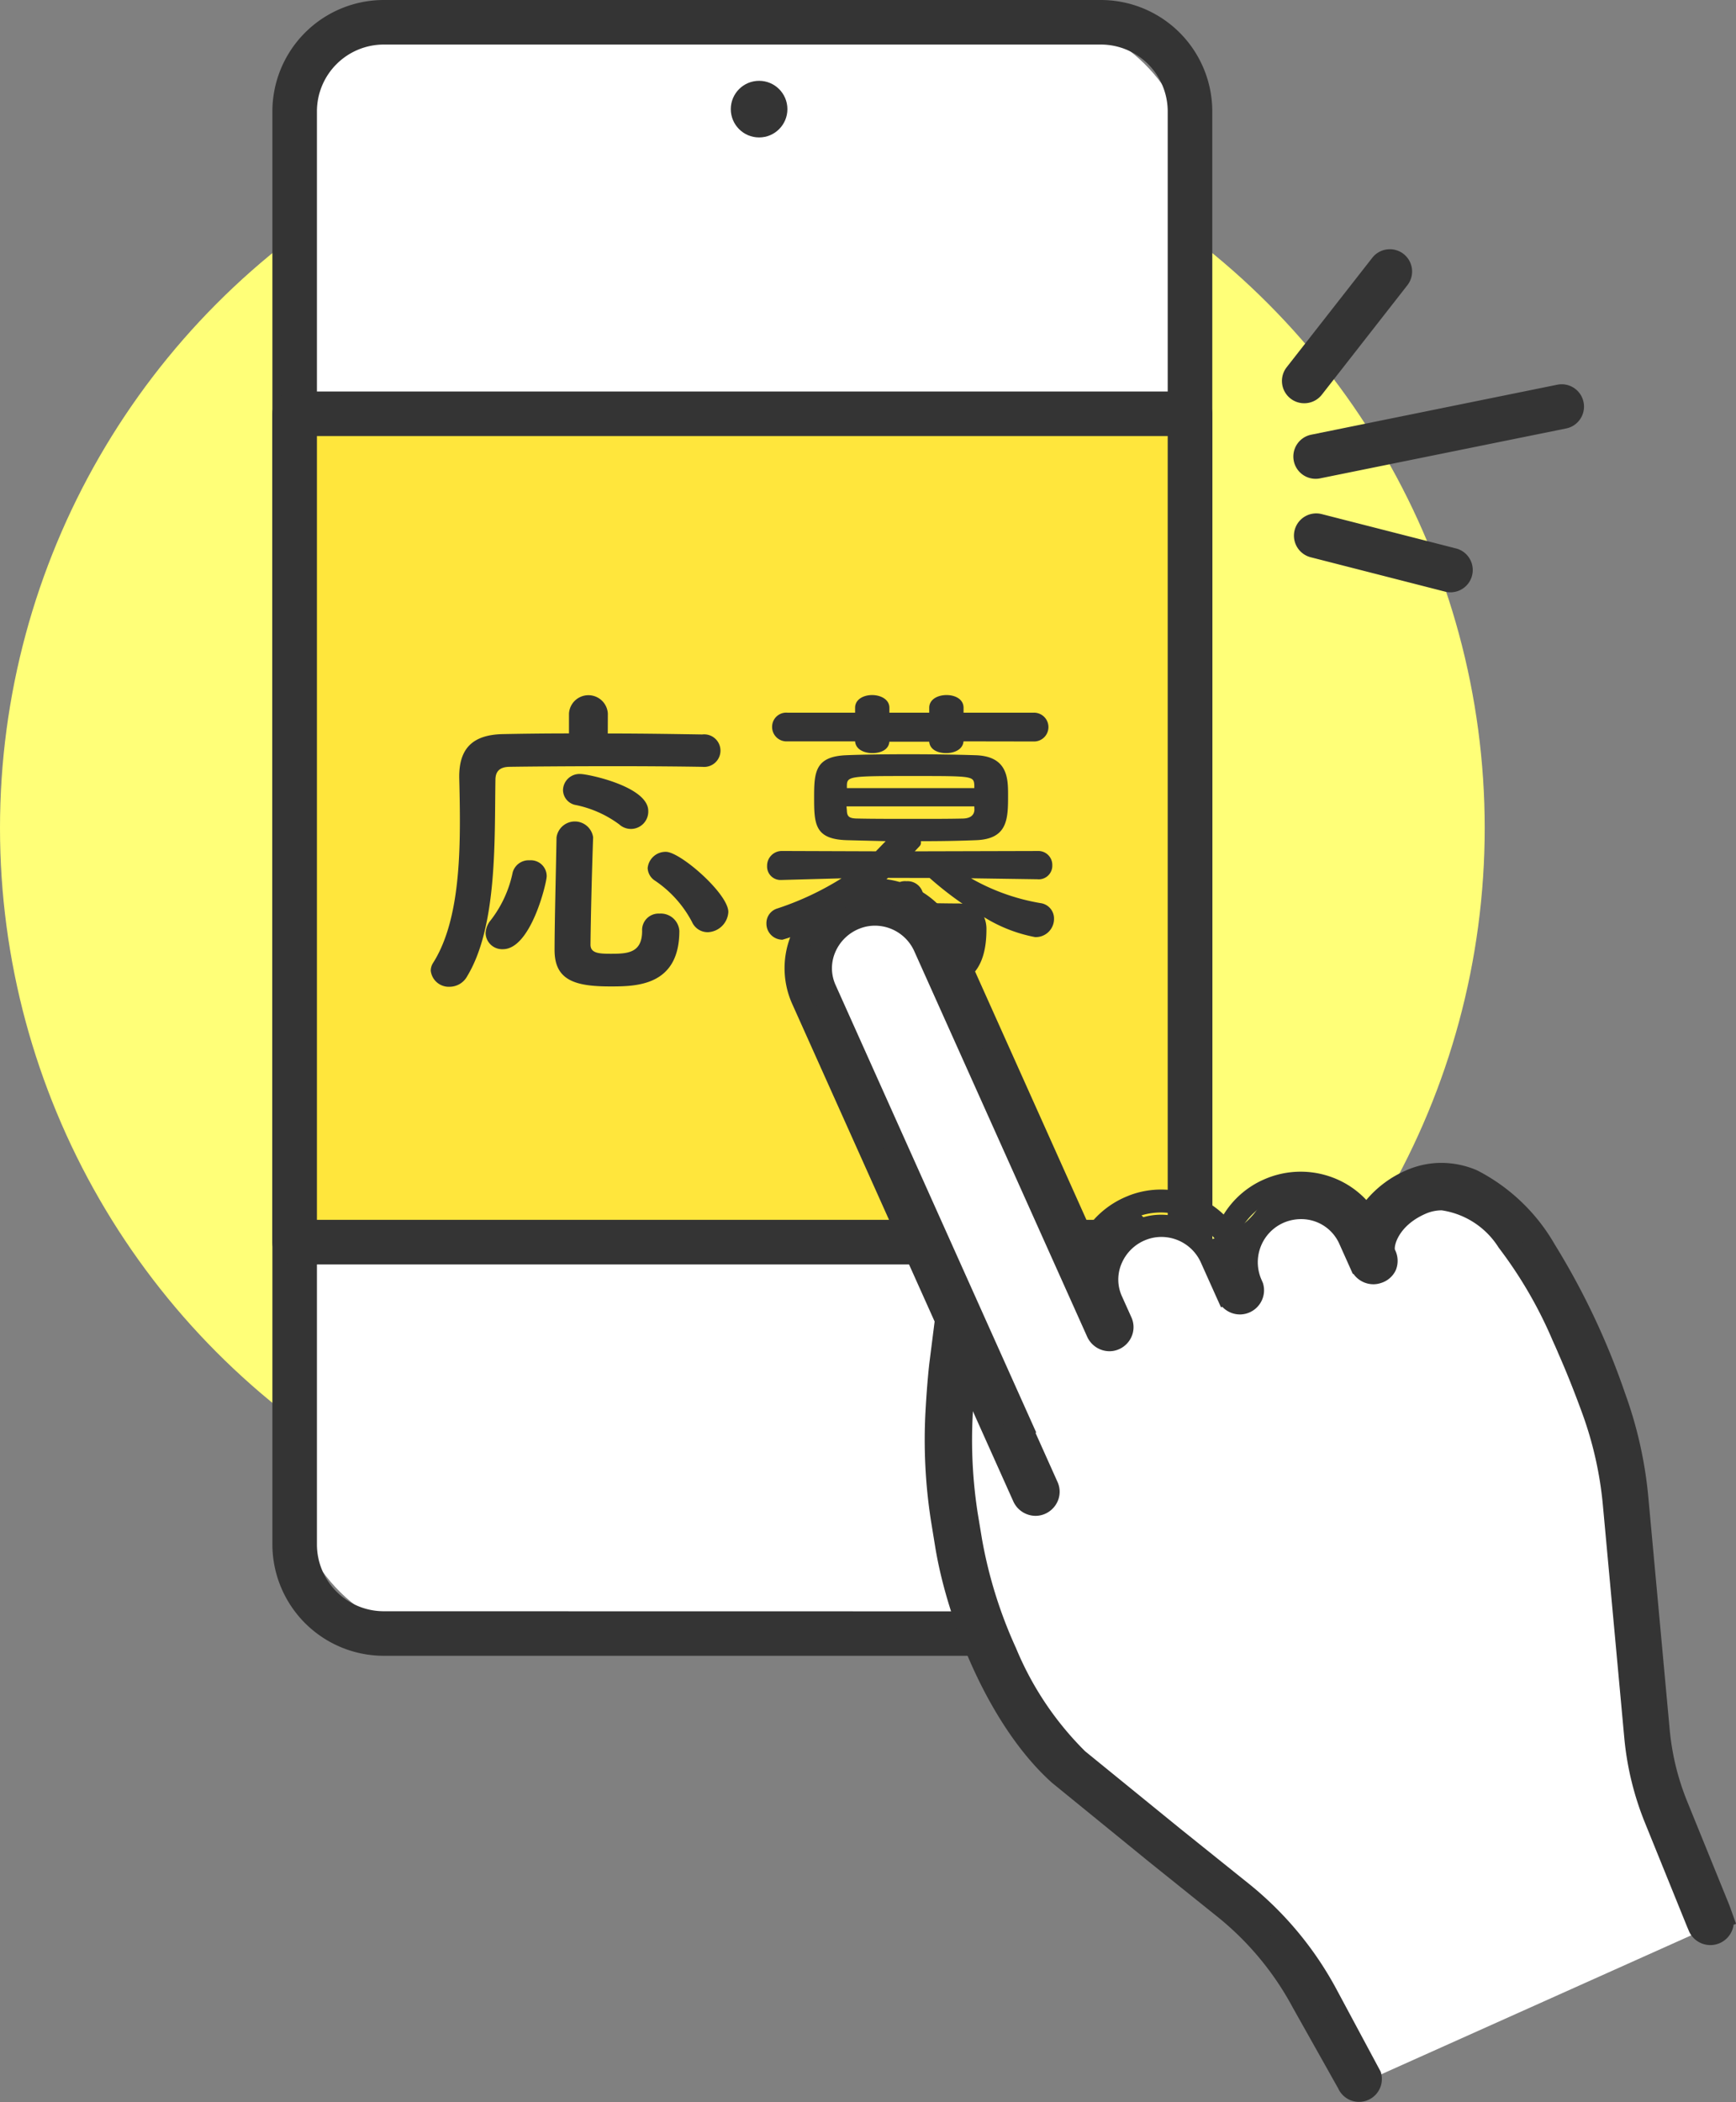
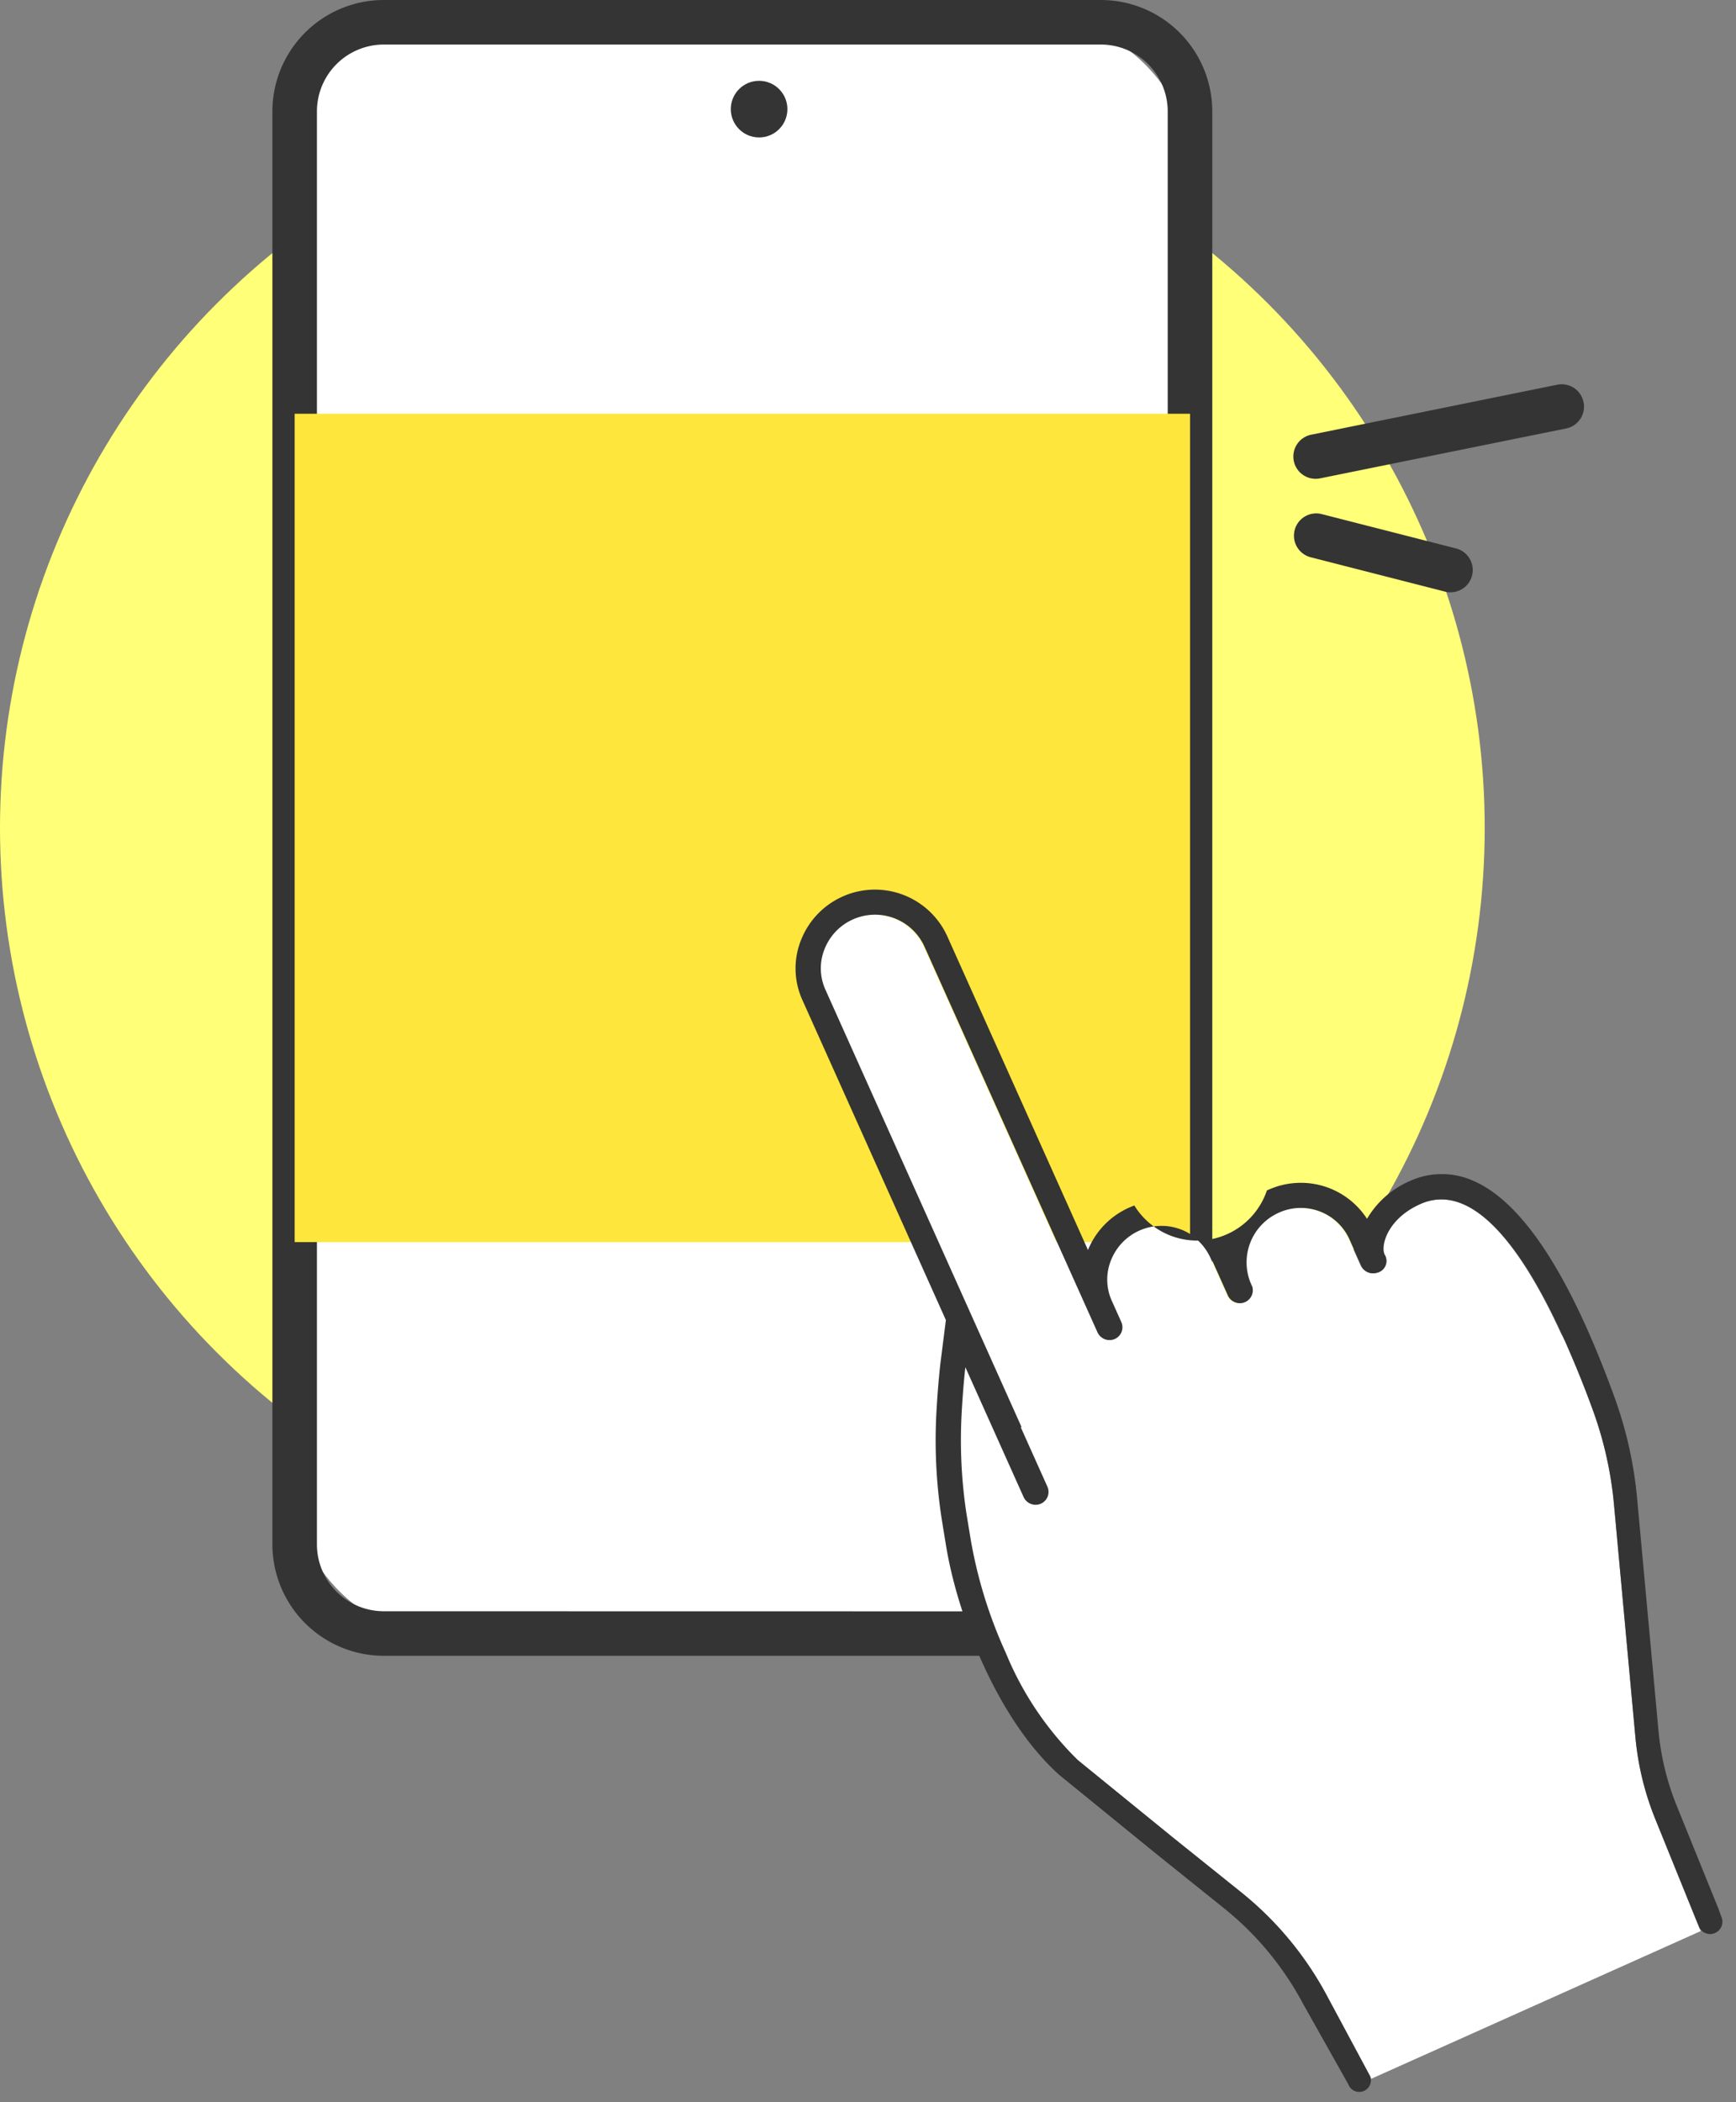
<svg xmlns="http://www.w3.org/2000/svg" id="グループ_472" data-name="グループ 472" width="74.65" height="90.367" viewBox="0 0 74.65 90.367">
  <rect x="0" y="0" width="74.65" height="90.367" fill="#808080" stroke="none" />
  <circle id="楕円形_24" data-name="楕円形 24" cx="31.922" cy="31.922" r="31.922" transform="translate(0 3.669)" fill="#ffff78" />
  <rect id="長方形_99" data-name="長方形 99" width="38.502" height="69.266" rx="6" transform="translate(12.671 0.958)" fill="#fff" />
  <path id="長方形_99_-_アウトライン" data-name="長方形 99 - アウトライン" d="M3.288-1.5H34.129a4.794,4.794,0,0,1,4.788,4.788v61.6a4.794,4.794,0,0,1-4.788,4.788H3.288A4.794,4.794,0,0,1-1.5,64.893V3.288A4.794,4.794,0,0,1,3.288-1.5ZM34.129,67.766A2.876,2.876,0,0,0,37,64.893V3.288A2.876,2.876,0,0,0,34.129.415H3.288A2.876,2.876,0,0,0,.415,3.288v61.6a2.876,2.876,0,0,0,2.873,2.873Z" transform="translate(13.213 1.5)" fill="#343434" />
  <circle id="楕円形_27" data-name="楕円形 27" cx="1.217" cy="1.217" r="1.217" transform="translate(31.425 3.474)" fill="#343434" />
  <rect id="長方形_100" data-name="長方形 100" width="38.502" height="35.608" transform="translate(12.671 17.786)" fill="#ffe63c" />
-   <path id="長方形_100_-_アウトライン" data-name="長方形 100 - アウトライン" d="M-.542-1.5h38.5a.958.958,0,0,1,.958.958V35.066a.958.958,0,0,1-.958.958H-.542a.958.958,0,0,1-.958-.958V-.542A.958.958,0,0,1-.542-1.5ZM37,.415H.415V34.108H37Z" transform="translate(13.213 18.329)" fill="#343434" />
  <g id="グループ_116" data-name="グループ 116" transform="translate(18.521 29.873)">
-     <path id="パス_233" data-name="パス 233" d="M2136.624,2147.708c1.643,0,3.232.029,4.06.042a.7.7,0,1,1,.014,1.391h-.027c-.759-.014-2.22-.028-3.723-.028-1.84,0-3.75.014-4.579.028-.421.014-.576.225-.576.561-.042,2.571.085,6.28-1.208,8.429a.866.866,0,0,1-.758.464.779.779,0,0,1-.815-.688.619.619,0,0,1,.1-.337c1-1.573,1.152-3.99,1.152-6.1,0-.661-.014-1.307-.028-1.868v-.042c0-1.208.576-1.8,1.882-1.826.7-.014,1.728-.029,2.838-.029v-.856a.837.837,0,0,1,1.671,0Zm-5.254,8.584a.933.933,0,0,1,.224-.562,4.988,4.988,0,0,0,.941-2.051.712.712,0,0,1,.73-.52.681.681,0,0,1,.732.688c0,.267-.675,3.133-1.883,3.133A.712.712,0,0,1,2131.37,2156.292Zm5.366,2.289c-1.5,0-2.4-.253-2.4-1.559,0-1.18.056-3.245.084-4.846a.795.795,0,0,1,1.573-.014v.028c-.056,1.6-.1,3.428-.112,4.594,0,.365.351.393.872.393.716,0,1.348-.028,1.348-.983a.706.706,0,0,1,.744-.744.8.8,0,0,1,.857.744C2139.7,2158.567,2137.845,2158.581,2136.736,2158.581Zm.379-6.967a4.733,4.733,0,0,0-1.854-.829.663.663,0,0,1-.562-.647.708.708,0,0,1,.758-.688c.309,0,2.908.535,2.908,1.588a.746.746,0,0,1-1.25.576Zm3.793,4.635a.736.736,0,0,1-.66-.436,4.874,4.874,0,0,0-1.6-1.783.677.677,0,0,1-.309-.535.773.773,0,0,1,.786-.7c.618,0,2.683,1.8,2.683,2.585A.919.919,0,0,1,2140.908,2156.25Z" transform="translate(-2129.01 -2146.051)" fill="#343434" />
-     <path id="パス_234" data-name="パス 234" d="M2163.286,2153.966l-2.865-.042a9.025,9.025,0,0,0,2.992,1.068.667.667,0,0,1,.577.674.783.783,0,0,1-.815.786,6.419,6.419,0,0,1-2.191-.856,1.288,1.288,0,0,1,.1.533c0,1.615-.674,2.444-2.066,2.444-1.18,0-1.587-.28-1.587-.745a.608.608,0,0,1,.632-.618.952.952,0,0,1,.267.042,1.9,1.9,0,0,0,.562.1c.436,0,.76-.337.76-1.026,0-.154-.141-.225-.352-.225H2158c-1.025,2.289-3.948,2.656-4.186,2.656a.681.681,0,0,1-.73-.675.722.722,0,0,1,.674-.716,4.043,4.043,0,0,0,2.669-1.264c-.505,0-1,.014-1.391.028h-.028a.532.532,0,0,1-.576-.506,8.754,8.754,0,0,1-2.121.941.691.691,0,0,1-.688-.7.658.658,0,0,1,.478-.646,12.594,12.594,0,0,0,2.753-1.293l-2.556.07h-.028a.578.578,0,0,1-.618-.6.634.634,0,0,1,.646-.646l4.031.014.422-.436-1.672-.042c-1.377-.042-1.405-.688-1.405-1.84,0-1.082.042-1.756,1.377-1.812.646-.028,1.644-.042,2.683-.042s2.093.015,2.88.042c1.377.042,1.4.983,1.4,1.7,0,1.026,0,1.911-1.4,1.953-.716.029-1.517.042-2.346.042v.056a.212.212,0,0,1-.056.155l-.211.225,5.282-.014a.6.6,0,0,1,.633.618.586.586,0,0,1-.619.6Zm-3.188-5.928c-.029.351-.393.505-.745.505s-.7-.14-.73-.491h-1.713c-.028.352-.379.491-.73.491s-.717-.154-.744-.505h-2.908a.619.619,0,0,1-.66-.632.606.606,0,0,1,.66-.6h2.908v-.211c0-.364.364-.547.73-.547s.745.183.745.547v.211h1.713v-.211c0-.364.365-.547.745-.547s.731.183.731.547v.211h3.006a.619.619,0,1,1,0,1.237Zm.464,2.795h-5.494c0,.071.015.142.015.2.014.239.1.323.477.323.6.014,1.573.014,2.529.014.716,0,1.418,0,2-.014.323-.014.463-.155.478-.366Zm0-.927c-.029-.378-.1-.378-2.641-.378-2.739,0-2.838,0-2.838.436v.083h5.479Zm-3.709,4a12.085,12.085,0,0,1-1.4,1.1c.421,0,.927-.014,1.447-.014a2.658,2.658,0,0,0,.042-.352.638.638,0,0,1,.7-.59.682.682,0,0,1,.731.647c0,.042-.014.07-.014.112l-.028.183c.548,0,1.068.014,1.489.014a1.245,1.245,0,0,1,.239.014,14.573,14.573,0,0,1-1.418-1.11Z" transform="translate(-2137.187 -2146.043)" fill="#343434" />
-   </g>
+     </g>
  <g id="グループ_118" data-name="グループ 118" transform="translate(55.129 10.715)">
-     <path id="線_24" data-name="線 24" d="M-.543,5.119a.953.953,0,0,1-.589-.2A.958.958,0,0,1-1.3,3.571l3.677-4.7A.958.958,0,0,1,3.724-1.3.958.958,0,0,1,3.889.047L.212,4.751A.956.956,0,0,1-.543,5.119Z" transform="translate(1.5 1.5)" fill="#343434" />
    <path id="線_25" data-name="線 25" d="M5.232,1.892a.959.959,0,0,1-.238-.03L-.78.385A.958.958,0,0,1-1.47-.78.958.958,0,0,1-.305-1.47L5.469.006a.958.958,0,0,1-.237,1.886Z" transform="translate(2.012 12.854)" fill="#343434" />
    <path id="線_26" data-name="線 26" d="M-.543,2.564A.958.958,0,0,1-1.481,1.8.958.958,0,0,1-.733.668L9.849-1.481a.958.958,0,0,1,1.129.748A.958.958,0,0,1,10.23.4L-.352,2.545A.962.962,0,0,1-.543,2.564Z" transform="translate(1.987 7.303)" fill="#343434" />
  </g>
  <g id="グループ_119" data-name="グループ 119" transform="translate(33.723 37.761)">
    <path id="パス_235" data-name="パス 235" d="M2187.284,2179.182c.042.093.083.184.121.273.4.91.762,1.827,1.069,2.67a16.167,16.167,0,0,1,.91,4.072l.92,9.985a12.362,12.362,0,0,0,.862,3.542l1.8,4.44.081.191,0,.009.072.164-14.176,6.352-.058-.108-1.878-3.5a14.389,14.389,0,0,0-3.674-4.415l-2.912-2.336-4.11-3.345a13.777,13.777,0,0,1-3.1-4.6,19.791,19.791,0,0,1-1.5-4.813l-.188-1.138a21.044,21.044,0,0,1-.211-4.391c.073-1.274.158-1.944.158-1.944l2.5,5.572a.568.568,0,0,0,.689.316.554.554,0,0,0,.342-.746l-1.068-2.381.031-.015-8.516-18.983a2.221,2.221,0,0,1-.033-1.737,2.334,2.334,0,0,1,4.3-.1l7.432,16.566a.57.57,0,0,0,.693.317.552.552,0,0,0,.339-.744l-.415-.925a2.213,2.213,0,0,1-.031-1.738,2.335,2.335,0,0,1,4.3-.1l.685,1.528h0l.035.079a.567.567,0,0,0,.664.323.557.557,0,0,0,.395-.684l-.044-.1c-.016-.035-.032-.071-.046-.107a2.338,2.338,0,0,1,1.173-2.956,2.294,2.294,0,0,1,3.083,1.1l.48,1.071,0,0,.027.061a.571.571,0,0,0,.692.319.518.518,0,0,0,.321-.788c-.174-.386.131-1.531,1.53-2.159,2.346-1.052,4.521,2.159,6.088,5.584C2187.186,2178.963,2187.236,2179.073,2187.284,2179.182Z" transform="translate(-2153.705 -2159.281)" fill="#fff" />
    <path id="パス_236" data-name="パス 236" d="M2182.7,2171.658a3.31,3.31,0,0,0-2.7.016,3.956,3.956,0,0,0-1.848,1.627,3.39,3.39,0,0,0-4.253-1.242l-.052.023a3.168,3.168,0,0,1-5.7.646c-.075.029-.149.057-.222.09a3.4,3.4,0,0,0-1.772,1.824l-6.045-13.476a3.415,3.415,0,0,0-4.28-1.811c-.075.028-.149.058-.22.09a3.408,3.408,0,0,0-1.791,1.866,3.282,3.282,0,0,0,.052,2.577l6.174,13.765-.24,1.9c0,.027-.09.722-.164,2.015a22.1,22.1,0,0,0,.223,4.629l.185,1.137c.506,3.1,2.245,7.513,4.865,9.865l.02.017,4.136,3.366,2.911,2.336a13.19,13.19,0,0,1,3.4,4.084l1.968,3.5h0a.5.5,0,0,0,.943-.342l-1.878-3.5a14.388,14.388,0,0,0-3.674-4.415l-2.912-2.336-4.11-3.344a13.768,13.768,0,0,1-3.094-4.6,19.794,19.794,0,0,1-1.5-4.812l-.188-1.138a21.031,21.031,0,0,1-.211-4.391c.073-1.274.158-1.944.158-1.944l2.5,5.572a.568.568,0,0,0,.689.316.554.554,0,0,0,.342-.746l-1.147-2.557.031-.014-8.437-18.809a2.219,2.219,0,0,1-.033-1.737,2.334,2.334,0,0,1,4.3-.1l7.432,16.566a.57.57,0,0,0,.693.317.552.552,0,0,0,.339-.744l-.415-.925a2.213,2.213,0,0,1-.031-1.738,2.334,2.334,0,0,1,4.3-.1l.685,1.527h0l.035.079a.568.568,0,0,0,.664.323.557.557,0,0,0,.394-.684l-.044-.1c-.016-.035-.032-.071-.046-.107a2.338,2.338,0,0,1,1.173-2.956,2.294,2.294,0,0,1,3.083,1.1l.4.9,0,0,.106.237a.571.571,0,0,0,.692.319.519.519,0,0,0,.322-.789c-.174-.386.13-1.531,1.53-2.159,2.346-1.052,4.521,2.159,6.088,5.584.051.108.1.218.149.327.042.093.082.183.12.273.4.91.762,1.827,1.069,2.67a16.188,16.188,0,0,1,.911,4.072l.919,9.984a12.363,12.363,0,0,0,.862,3.542l1.8,4.44.081.19,0,.008a.528.528,0,0,0,.959-.439h0l-.122-.341-1.8-4.44a11.309,11.309,0,0,1-.788-3.234l-.919-9.985a17.4,17.4,0,0,0-.97-4.343C2186.879,2175.692,2184.828,2172.561,2182.7,2171.658Z" transform="translate(-2153.092 -2158.67)" fill="#343434" />
-     <path id="パス_236_-_アウトライン" data-name="パス 236 - アウトライン" d="M2156.71,2158.4a3.9,3.9,0,0,1,3.555,2.3l5.66,12.618a3.91,3.91,0,0,1,1.524-1.207c.083-.037.162-.068.239-.1l.015-.005a3.848,3.848,0,0,1,1.324-.235,3.9,3.9,0,0,1,2.688,1.073,3.849,3.849,0,0,1,1.649-1.469l.061-.027a3.9,3.9,0,0,1,3.446.118,3.809,3.809,0,0,1,.979.753,4.628,4.628,0,0,1,1.675-1.256,3.77,3.77,0,0,1,1.556-.339,3.911,3.911,0,0,1,1.529.319,8.12,8.12,0,0,1,3.346,3.193,31.678,31.678,0,0,1,3.021,6.393,17.855,17.855,0,0,1,1,4.464l.918,9.984a10.843,10.843,0,0,0,.755,3.1l1.812,4.458.288.8-.106.036a1.008,1.008,0,0,1-1.9.322l-.01-.02-.009-.023-.082-.193-1.8-4.44a12.821,12.821,0,0,1-.9-3.679l-.919-9.984a15.732,15.732,0,0,0-.884-3.952c-.346-.948-.7-1.836-1.057-2.64l0-.006c-.038-.087-.077-.175-.117-.266l-.042-.092c-.034-.076-.069-.152-.1-.228v0a18.566,18.566,0,0,0-2.285-3.906,3.491,3.491,0,0,0-2.451-1.6,1.75,1.75,0,0,0-.72.161c-1.13.507-1.335,1.354-1.287,1.531a1.058,1.058,0,0,1,.039.875,1.036,1.036,0,0,1-.644.558,1.01,1.01,0,0,1-.324.053,1.052,1.052,0,0,1-.858-.45l-.023.009-.592-1.319a1.789,1.789,0,0,0-1.639-1.04,1.888,1.888,0,0,0-.8.18,1.854,1.854,0,0,0-.929,2.349c.01.025.022.054.035.083l.06.14.008.029a1.027,1.027,0,0,1-.092.779,1.041,1.041,0,0,1-.634.5,1.012,1.012,0,0,1-.274.038,1.043,1.043,0,0,1-.756-.328l-.057.019-.179-.395-.686-1.528a1.861,1.861,0,0,0-1.7-1.1,1.8,1.8,0,0,0-.623.111,1.872,1.872,0,0,0-1.1,1.066l0,0a1.733,1.733,0,0,0,.024,1.364l.416.925a1.02,1.02,0,0,1,0,.823,1.046,1.046,0,0,1-.626.571,1.007,1.007,0,0,1-.322.053,1.057,1.057,0,0,1-.96-.627l-7.432-16.566a1.857,1.857,0,0,0-1.692-1.1,1.785,1.785,0,0,0-.622.111,1.882,1.882,0,0,0-1.1,1.066,1.743,1.743,0,0,0,.025,1.365l8.632,19.245-.031.014.951,2.121a1.016,1.016,0,0,1,0,.822,1.055,1.055,0,0,1-.629.573,1.017,1.017,0,0,1-.321.052,1.055,1.055,0,0,1-.958-.627l-1.738-3.875c0,.026,0,.052,0,.079a20.517,20.517,0,0,0,.206,4.287l.188,1.136a19.415,19.415,0,0,0,1.466,4.692l0,0a13.5,13.5,0,0,0,2.968,4.427l4.1,3.336,2.911,2.336a14.79,14.79,0,0,1,3.8,4.562l1.9,3.542.014.052a.982.982,0,0,1-1.841.667h0l-1.95-3.469a12.7,12.7,0,0,0-3.275-3.937l-2.914-2.338-4.174-3.4c-2.707-2.429-4.5-6.961-5.018-10.143l-.185-1.137a22.618,22.618,0,0,1-.229-4.733c.073-1.277.157-1.97.167-2.049l.223-1.762-6.12-13.642a3.755,3.755,0,0,1-.06-2.95,3.88,3.88,0,0,1,2.04-2.126c.084-.038.169-.073.252-.1A3.817,3.817,0,0,1,2156.71,2158.4Zm9.184,17.19-6.5-14.5a2.942,2.942,0,0,0-2.681-1.735,2.868,2.868,0,0,0-1,.178c-.062.023-.125.048-.189.077a2.934,2.934,0,0,0-1.542,1.606,2.806,2.806,0,0,0,.043,2.206l6.229,13.887-.257,2.036s-.086.678-.16,1.976a21.6,21.6,0,0,0,.218,4.524l.185,1.137c.493,3.021,2.177,7.308,4.71,9.583l.011.01,4.129,3.36,2.909,2.334a13.661,13.661,0,0,1,3.518,4.227l1.993,3.546a.024.024,0,0,0,.023,0,.016.016,0,0,0,.009-.008l-1.837-3.42a13.841,13.841,0,0,0-3.552-4.268l-2.914-2.338-4.128-3.36a14.416,14.416,0,0,1-3.211-4.758,20.415,20.415,0,0,1-1.539-4.932l-.187-1.136a21.5,21.5,0,0,1-.217-4.5c.073-1.275.158-1.948.161-1.976l.214-1.691,3.2,7.127a.1.1,0,0,0,.084.061l.015,0a.093.093,0,0,0,.057-.049.056.056,0,0,0,0-.047l-1.342-2.993.031-.014-8.24-18.372a2.688,2.688,0,0,1-.042-2.109,2.843,2.843,0,0,1,1.662-1.614,2.759,2.759,0,0,1,.954-.17,2.815,2.815,0,0,1,2.566,1.664l7.432,16.566a.1.1,0,0,0,.086.062.039.039,0,0,0,.017,0,.086.086,0,0,0,.054-.046.06.06,0,0,0,0-.048l-.415-.925a2.683,2.683,0,0,1-.04-2.111,2.832,2.832,0,0,1,1.661-1.615,2.764,2.764,0,0,1,.954-.17,2.82,2.82,0,0,1,2.569,1.663l.508,1.133h0l.214.474a.1.1,0,0,0,.082.06l.014,0a.089.089,0,0,0,.057-.042.076.076,0,0,0,.01-.035l-.024-.056c-.018-.04-.036-.082-.054-.128a2.813,2.813,0,0,1,2.626-3.833,2.747,2.747,0,0,1,2.512,1.605l.211.471,0,0,.3.662a.109.109,0,0,0,.087.064l.015,0a.278.278,0,0,0,.07-.034.36.36,0,0,0-.033-.1,1.676,1.676,0,0,1,.193-1.417,3.271,3.271,0,0,1,1.577-1.375,2.7,2.7,0,0,1,1.113-.245,4.346,4.346,0,0,1,3.194,1.955,19.486,19.486,0,0,1,2.412,4.11c.036.078.072.157.108.237l.044.1c.042.094.083.186.122.277.364.822.728,1.73,1.08,2.7a16.7,16.7,0,0,1,.938,4.192l.919,9.984a11.886,11.886,0,0,0,.829,3.406l1.8,4.437.074.175a.051.051,0,0,0,.04.02.045.045,0,0,0,.02,0,.05.05,0,0,0,.026-.064l-.2-.474.019-.007-1.75-4.3a11.79,11.79,0,0,1-.821-3.371l-.918-9.984a16.919,16.919,0,0,0-.944-4.223,30.7,30.7,0,0,0-2.922-6.2,7.231,7.231,0,0,0-2.918-2.836,2.843,2.843,0,0,0-2.32.012,3.5,3.5,0,0,0-1.627,1.425l-.393.7-.428-.677a2.9,2.9,0,0,0-2.438-1.323,2.939,2.939,0,0,0-1.214.262l-.049.022a2.908,2.908,0,0,0-1.492,1.626l-.318.853-.523-.746a2.937,2.937,0,0,0-2.406-1.25,2.885,2.885,0,0,0-.991.175h0c-.068.026-.133.051-.192.078a2.926,2.926,0,0,0-1.525,1.567Z" transform="translate(-2152.82 -2158.398)" fill="#343434" />
  </g>
</svg>